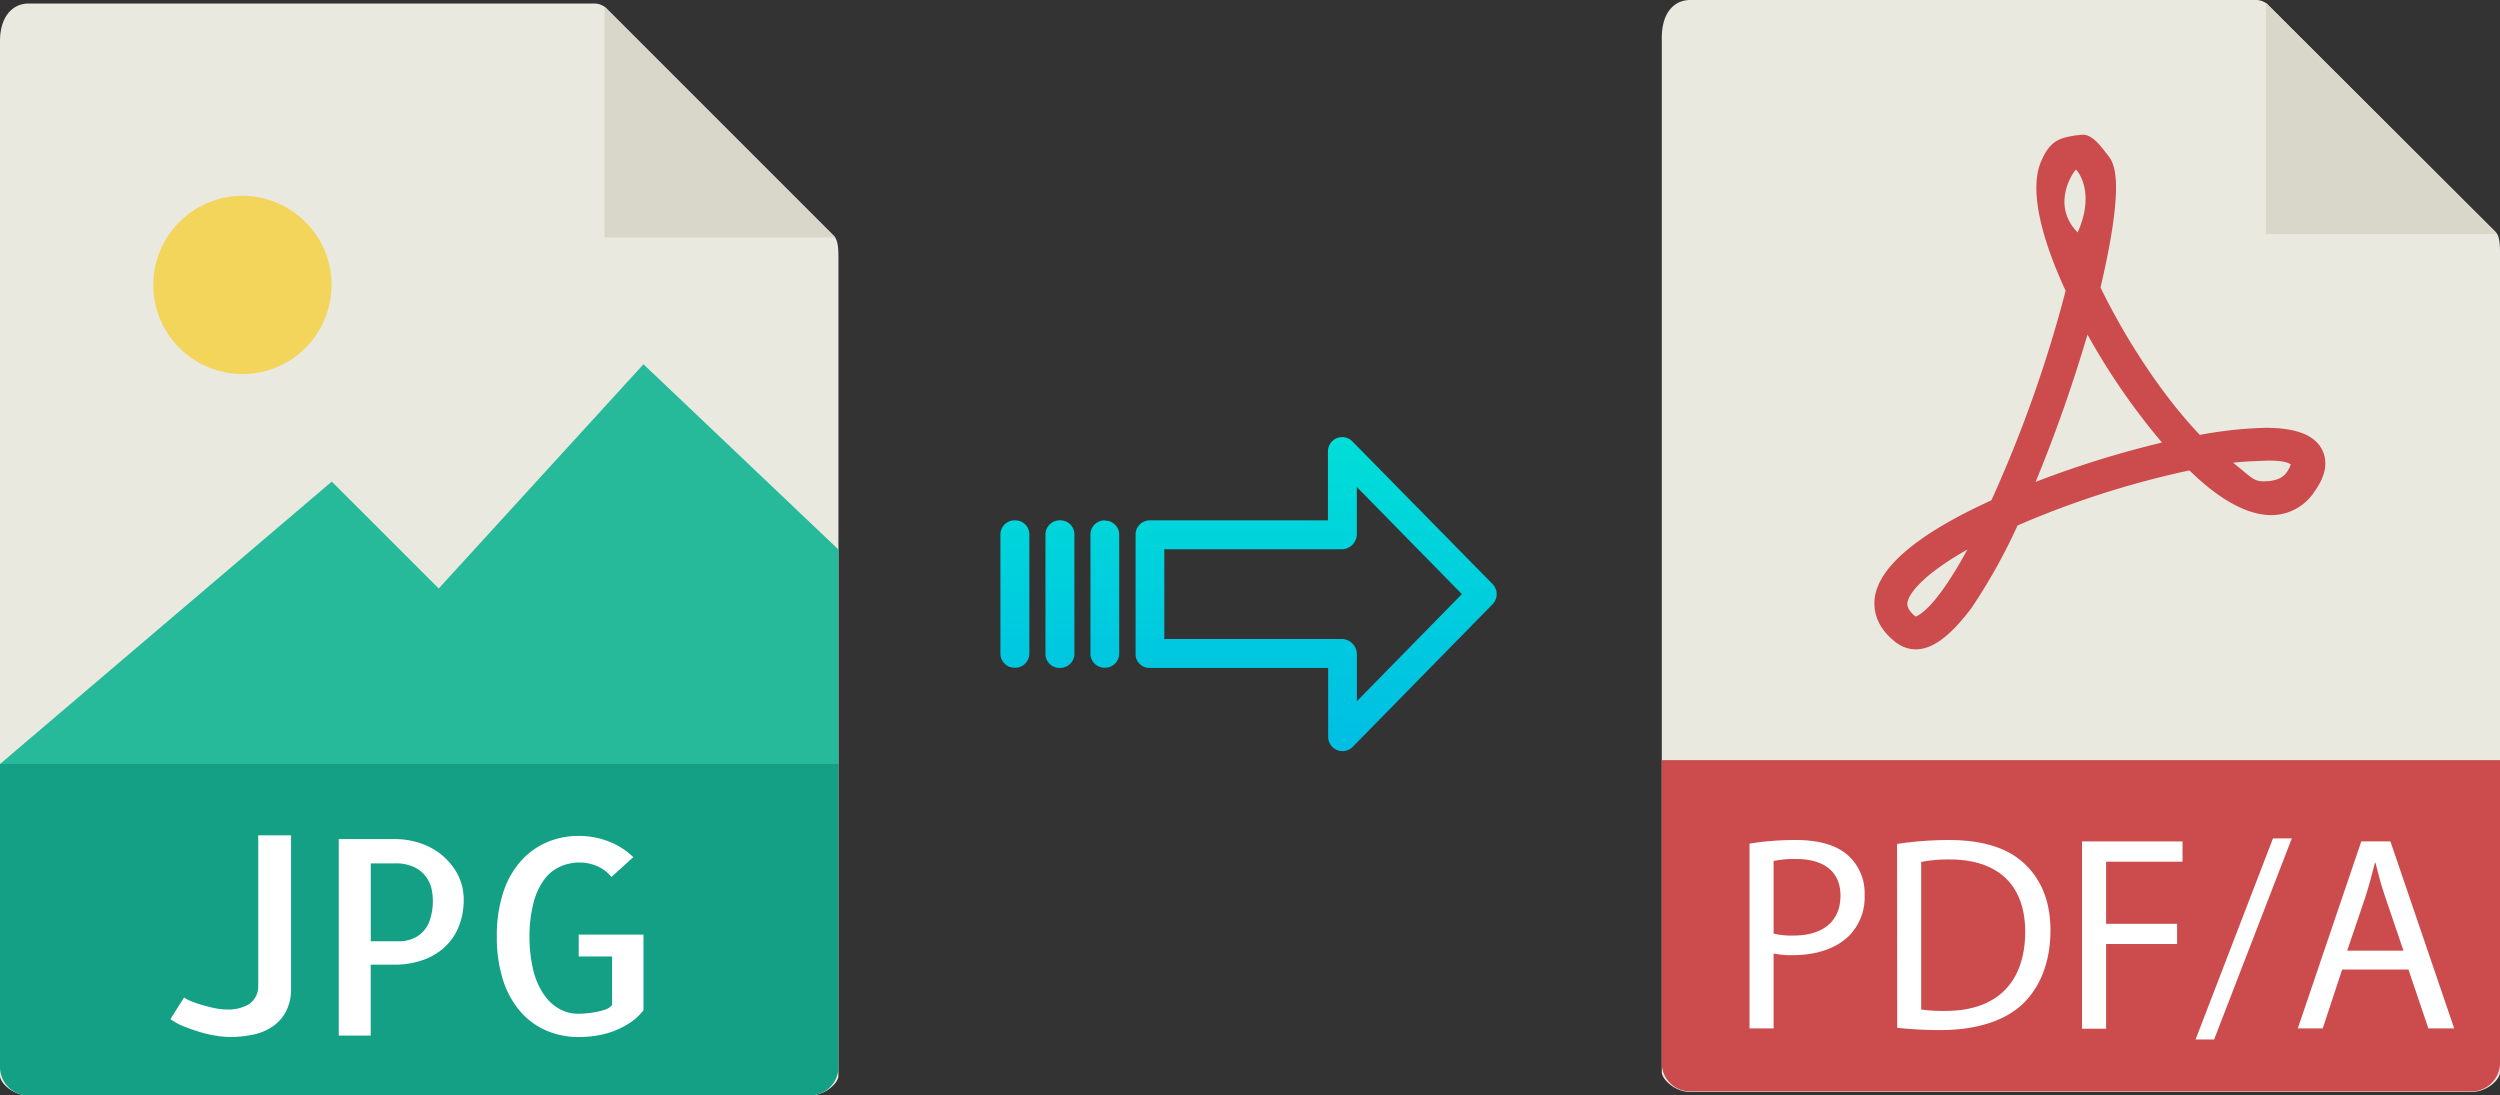
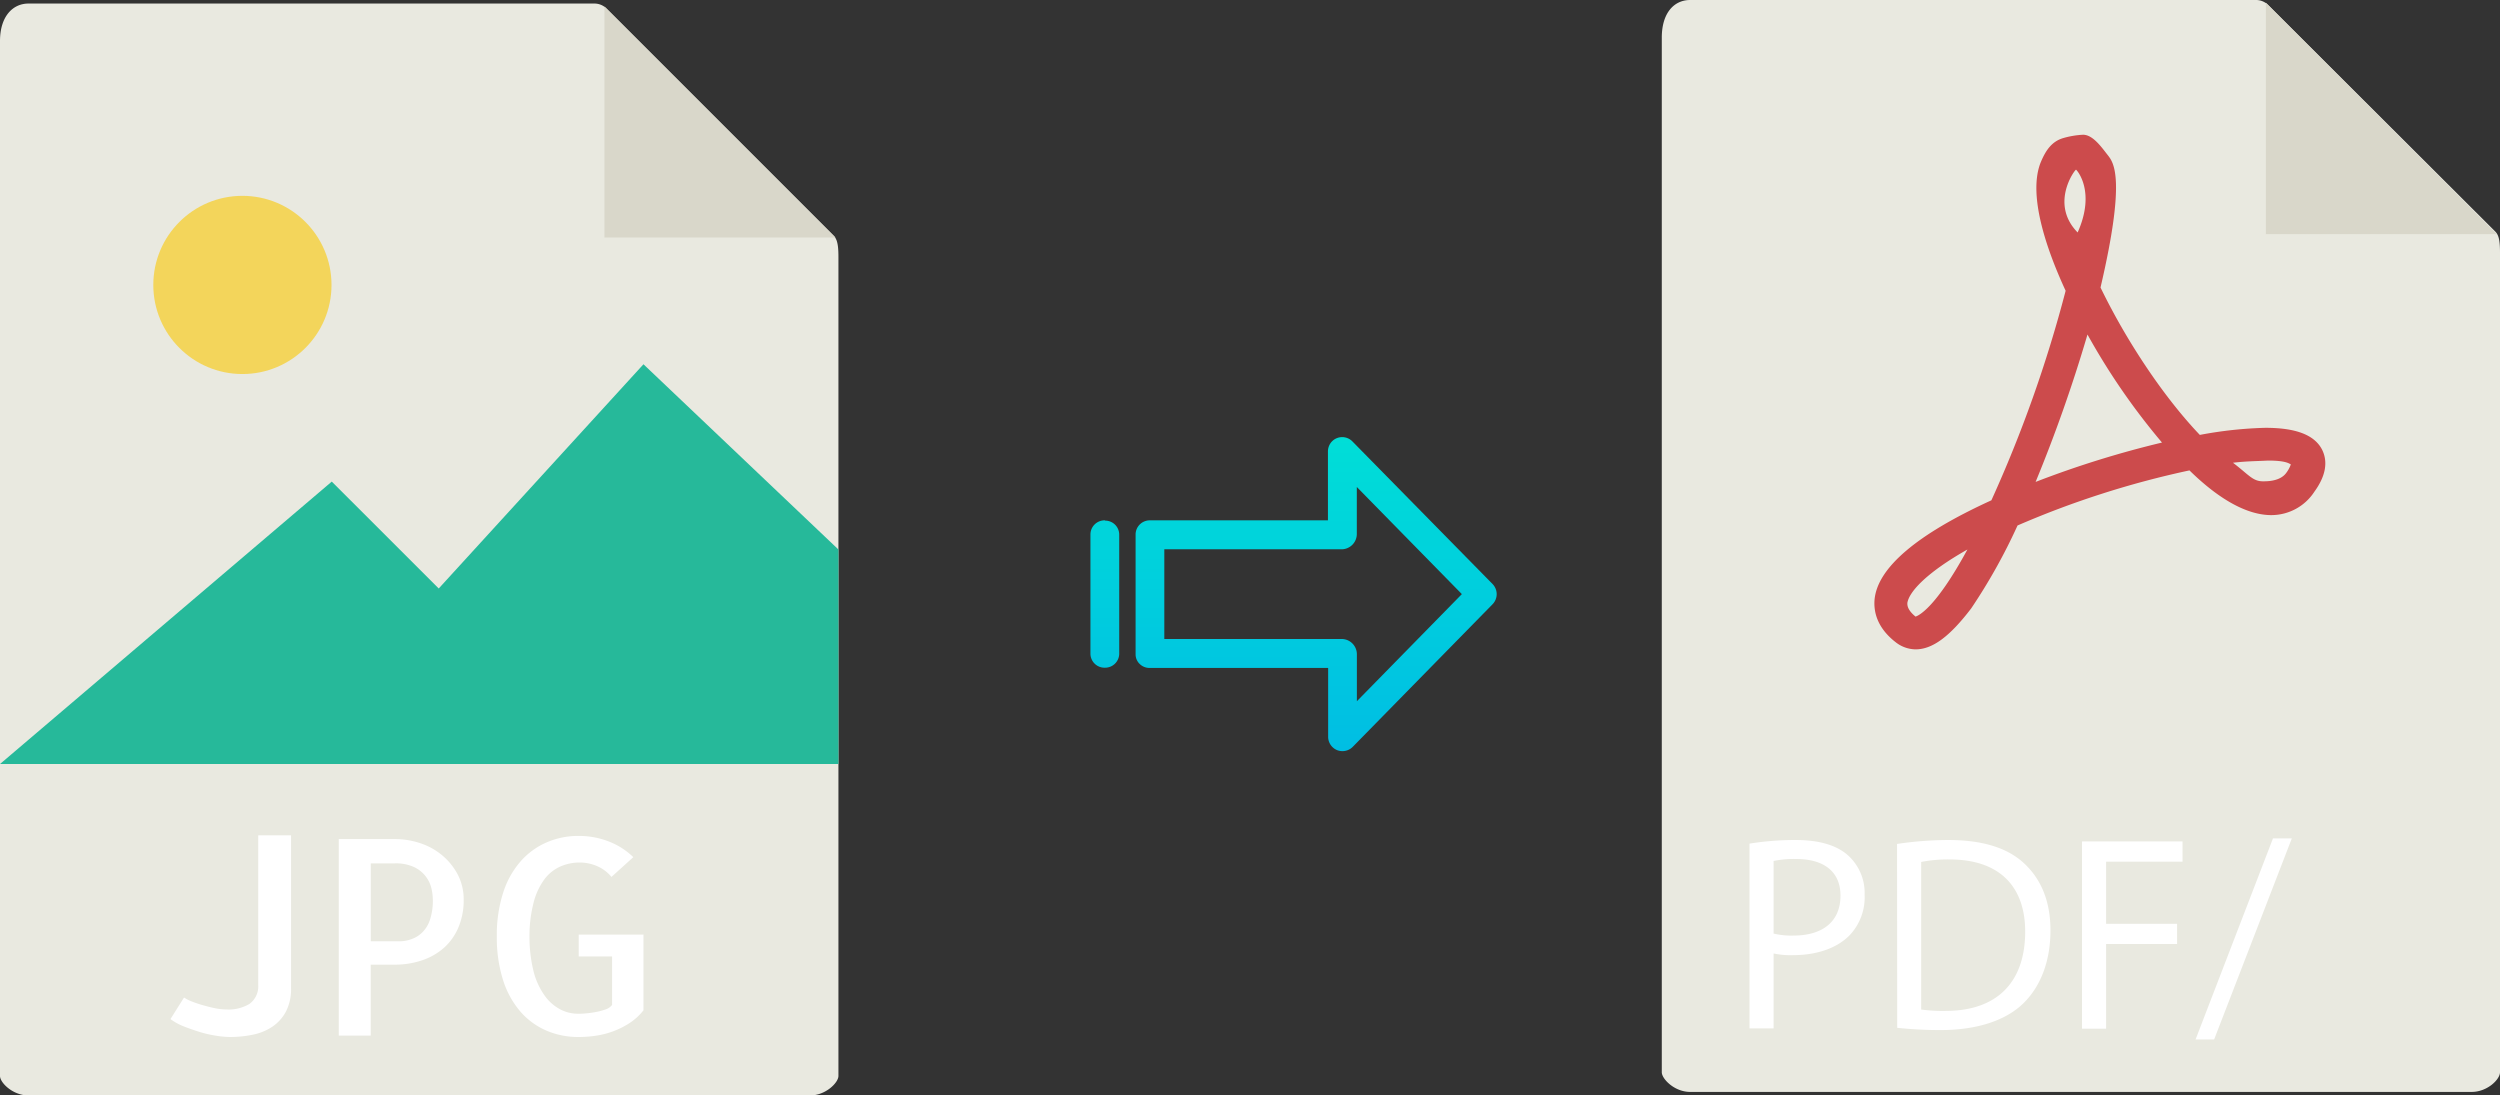
<svg xmlns="http://www.w3.org/2000/svg" xmlns:xlink="http://www.w3.org/1999/xlink" viewBox="0 0 457.91 200.65">
  <rect x="0" y="0" width="457.91" height="200.65" fill="#333333" stroke="none" />
  <defs>
    <style>.cls-1{fill:#e9e9e0;}.cls-2{fill:#d9d7ca;}.cls-3{fill:#cc4b4c;}.cls-4{fill:#fff;}.cls-5{fill:#f3d55b;}.cls-6{fill:#26b99a;}.cls-7{fill:#14a085;}.cls-8{fill:url(#linear-gradient);}.cls-9{fill:url(#linear-gradient-2);}.cls-10{fill:url(#linear-gradient-3);}.cls-11{fill:url(#linear-gradient-4);}</style>
    <linearGradient id="linear-gradient" x1="241.02" y1="136.41" x2="241.02" y2="17.21" gradientTransform="matrix(1, 0, 0, -1, 0, 186.4)" gradientUnits="userSpaceOnUse">
      <stop offset="0" stop-color="#00efd1" />
      <stop offset="1" stop-color="#00acea" />
    </linearGradient>
    <linearGradient id="linear-gradient-2" x1="202.37" y1="136.41" x2="202.37" y2="17.21" xlink:href="#linear-gradient" />
    <linearGradient id="linear-gradient-3" x1="194.13" y1="136.41" x2="194.13" y2="17.21" xlink:href="#linear-gradient" />
    <linearGradient id="linear-gradient-4" x1="185.88" y1="136.41" x2="185.88" y2="17.21" xlink:href="#linear-gradient" />
  </defs>
  <title>jpg to pdfa</title>
  <g id="Layer_2" data-name="Layer 2">
    <g id="Layer_5_Image" data-name="Layer 5 Image">
      <g id="Layer_2-2" data-name="Layer 2">
        <g id="Capa_1" data-name="Capa 1">
          <path class="cls-1" d="M413.23,0H309.58c-2.9,0-5.2,2.3-5.2,6.9V196.4c0,1.2,2.3,3.6,5.2,3.6H452.71c2.9,0,5.2-2.3,5.2-3.6V46.28c0-2.5-.3-3.3-.9-3.9L415.43.9A3.14,3.14,0,0,0,413.23,0Z" />
          <polygon class="cls-2" points="415.03 0.5 415.03 42.88 457.31 42.88 415.03 0.5" />
          <path class="cls-3" d="M350.86,118.94h0a6,6,0,0,1-3.5-1.2c-3.7-2.8-4.2-5.9-4-8,.6-5.8,7.8-11.9,21.39-18.1a237.21,237.21,0,0,0,13.6-38.38c-3.6-7.79-7-17.79-4.5-23.68.9-2.1,2-3.7,4.1-4.3a15.66,15.66,0,0,1,3.6-.6c1.79,0,3.39,2.3,4.49,3.7s3.4,4.19-1.3,24.28c4.8,9.9,11.6,20.09,18.19,27a74.41,74.41,0,0,1,12-1.3c5.6,0,9,1.3,10.39,4,1.1,2.2.7,4.8-1.4,7.69a9.41,9.41,0,0,1-7.89,4.3c-4.3,0-9.4-2.7-15-8.19a167.2,167.2,0,0,0-31.49,10.09,104.52,104.52,0,0,1-8.49,15.19C357.16,116.54,354,118.94,350.86,118.94Zm9.5-18.29c-7.6,4.3-10.7,7.8-11,9.79,0,.3-.1,1.2,1.5,2.5C351.46,112.74,354.56,111.34,360.36,100.65ZM409,84.76c2.9,2.2,3.6,3.4,5.5,3.4.8,0,3.2,0,4.3-1.6a5.7,5.7,0,0,0,.8-1.5c-.4-.2-1-.7-4.2-.7C413.73,84.46,411.43,84.46,409,84.76ZM382.35,61.27a271.55,271.55,0,0,1-9.5,27A180.83,180.83,0,0,1,396,81.06,122.81,122.81,0,0,1,382.35,61.27Zm-2.1-30.19c-.3.1-4.8,6.3.3,11.5C383.94,35,380.35,31.08,380.25,31.08Z" />
-           <path class="cls-3" d="M452.71,199.9H309.58a5.17,5.17,0,0,1-5.2-5.12V139.23H457.91V194.7A5.23,5.23,0,0,1,452.71,199.9Z" />
          <path class="cls-4" d="M320.45,154.52a52.32,52.32,0,0,1,8.48-.66c4.37,0,7.57,1,9.6,2.85a9.26,9.26,0,0,1,3,7.17,10.09,10.09,0,0,1-2.64,7.31c-2.34,2.49-6.15,3.76-10.47,3.76a14.7,14.7,0,0,1-3.56-.31v13.73h-4.41ZM324.86,171a14.09,14.09,0,0,0,3.66.36c5.34,0,8.59-2.58,8.59-7.31,0-4.52-3.2-6.71-8.08-6.71a18.23,18.23,0,0,0-4.17.36Z" />
          <path class="cls-4" d="M347.47,154.58a64.25,64.25,0,0,1,9.4-.72c6.35,0,10.87,1.48,13.87,4.27s4.83,6.76,4.83,12.29-1.73,10.17-4.93,13.32-8.48,4.93-15.14,4.93a73.78,73.78,0,0,1-8-.41Zm4.42,30.33a29.13,29.13,0,0,0,4.48.25c9.44,0,14.57-5.28,14.57-14.53,0-8.08-4.52-13.21-13.86-13.21a25.12,25.12,0,0,0-5.19.46Z" />
          <path class="cls-4" d="M381.35,154.12h18.41v3.71h-14v11.38h13v3.7h-13v15.51h-4.41Z" />
          <path class="cls-4" d="M402.15,190.39l14.18-36.83h3.45l-14.23,36.83Z" />
-           <path class="cls-4" d="M429,177.59l-3.56,10.78h-4.57l11.63-34.25h5.34l11.68,34.25h-4.73l-3.65-10.78Zm11.23-3.46-3.35-9.85c-.77-2.23-1.28-4.27-1.78-6.25H435c-.5,2-1.06,4.12-1.72,6.2l-3.36,9.9Z" />
        </g>
      </g>
    </g>
    <g id="Layer_2-3" data-name="Layer 2">
      <path class="cls-1" d="M108.88.65H5.22C2.34.65,0,3,0,7.53V197.08c0,1.23,2.34,3.57,5.23,3.57H148.35c2.88,0,5.22-2.34,5.22-3.57V47c0-2.49-.33-3.29-.92-3.88L111.1,1.57A3.14,3.14,0,0,0,108.88.65Z" />
      <polygon class="cls-2" points="110.71 1.19 110.71 43.51 153.03 43.51 110.71 1.19" />
      <circle class="cls-5" cx="44.4" cy="52.19" r="16.32" />
      <polygon class="cls-6" points="0 139.94 39.29 139.94 153.57 139.94 153.57 100.65 117.86 66.72 80.36 107.79 60.77 88.21 0 139.94" />
-       <path class="cls-7" d="M148.35,200.65H5.22A5.23,5.23,0,0,1,0,195.42V139.94H153.57v55.48A5.23,5.23,0,0,1,148.35,200.65Z" />
      <path class="cls-4" d="M53.31,153v28a8.93,8.93,0,0,1-.93,4.27,7.69,7.69,0,0,1-2.49,2.78,10,10,0,0,1-3.59,1.47,20.48,20.48,0,0,1-4.17.42,16.66,16.66,0,0,1-2.52-.23,20.75,20.75,0,0,1-3-.68c-1-.31-2-.66-3-1.05a10.69,10.69,0,0,1-2.39-1.32l2.49-3.95a7,7,0,0,0,1.39.71c.6.24,1.26.47,2,.68s1.46.4,2.24.56a11.1,11.1,0,0,0,2.2.24,7.43,7.43,0,0,0,4.12-1,3.94,3.94,0,0,0,1.64-3.39V153Z" />
      <path class="cls-4" d="M67.91,189.69H62.05v-36H72.4a14.58,14.58,0,0,1,4.54.74,12.28,12.28,0,0,1,4,2.19,11.68,11.68,0,0,1,2.89,3.54,9.84,9.84,0,0,1,1.1,4.67,12.69,12.69,0,0,1-.93,4.95,10.41,10.41,0,0,1-2.59,3.74,11.53,11.53,0,0,1-4,2.34,15.44,15.44,0,0,1-5.17.83H67.9v13Zm0-31.54v14.26h5.37A6.27,6.27,0,0,0,75.4,172a5.2,5.2,0,0,0,1.93-1.2,5.77,5.77,0,0,0,1.42-2.32,11.15,11.15,0,0,0,.53-3.68,10,10,0,0,0-.24-2,5.77,5.77,0,0,0-3.13-3.95,7.88,7.88,0,0,0-3.61-.71Z" />
      <path class="cls-4" d="M117.86,171.14v13.91a10.58,10.58,0,0,1-2.52,2.32,15.34,15.34,0,0,1-6.1,2.32,21,21,0,0,1-3.25.25,14.64,14.64,0,0,1-5.93-1.18,13.22,13.22,0,0,1-4.73-3.46,16.37,16.37,0,0,1-3.18-5.76,25.71,25.71,0,0,1-1.15-8,25.34,25.34,0,0,1,1.15-8,16.12,16.12,0,0,1,3.18-5.74,13.47,13.47,0,0,1,4.76-3.49,14.51,14.51,0,0,1,5.9-1.2,15.1,15.1,0,0,1,5.47,1A13.33,13.33,0,0,1,116,157l-4,3.62a7,7,0,0,0-2.69-2,8.06,8.06,0,0,0-3.12-.64,8.78,8.78,0,0,0-3.45.69A7.37,7.37,0,0,0,99.76,161a12.16,12.16,0,0,0-2,4.23,24.64,24.64,0,0,0-.78,6.34,26.46,26.46,0,0,0,.75,6.35,13.23,13.23,0,0,0,2,4.39,8.23,8.23,0,0,0,2.83,2.54,7,7,0,0,0,3.35.83c.35,0,.83,0,1.44-.07a15.89,15.89,0,0,0,1.8-.25,11.12,11.12,0,0,0,1.74-.46,2.5,2.5,0,0,0,1.22-.83v-8.88h-6.11v-4h11.92Z" />
    </g>
    <g id="Layer_3" data-name="Layer 3">
      <path class="cls-8" d="M247.72,80.86a2.62,2.62,0,0,0-3.7-.06,2.66,2.66,0,0,0-.79,1.91v12.6H210.62A2.6,2.6,0,0,0,208,97.85v22a2.43,2.43,0,0,0,.78,1.79,2.54,2.54,0,0,0,1.87.7h32.62v12.59a2.64,2.64,0,0,0,1.62,2.46,2.6,2.6,0,0,0,1,.19,2.64,2.64,0,0,0,1.89-.79l25.6-26.11a2.65,2.65,0,0,0,0-3.71Zm.81,47.58v-8.62a2.8,2.8,0,0,0-2.7-2.78H213.26V100.61h32.56a2.81,2.81,0,0,0,2.7-2.78V89.2l19.24,19.62Z" />
      <path class="cls-9" d="M202.38,95.31h0a2.59,2.59,0,0,0-2.65,2.54v0l0,21.89a2.58,2.58,0,0,0,2.59,2.56h.06A2.59,2.59,0,0,0,205,119.8v0l0-21.89a2.57,2.57,0,0,0-2.59-2.55Z" />
-       <path class="cls-10" d="M194.14,95.31h0a2.6,2.6,0,0,0-2.65,2.54v21.93a2.57,2.57,0,0,0,2.58,2.56h.07a2.6,2.6,0,0,0,2.65-2.54V97.86a2.55,2.55,0,0,0-2.58-2.55Z" />
-       <path class="cls-11" d="M185.89,95.31h0a2.59,2.59,0,0,0-2.65,2.54v0l0,21.89a2.58,2.58,0,0,0,2.59,2.56h.06a2.59,2.59,0,0,0,2.65-2.54v0l0-21.89A2.57,2.57,0,0,0,186,95.31Z" />
    </g>
  </g>
</svg>